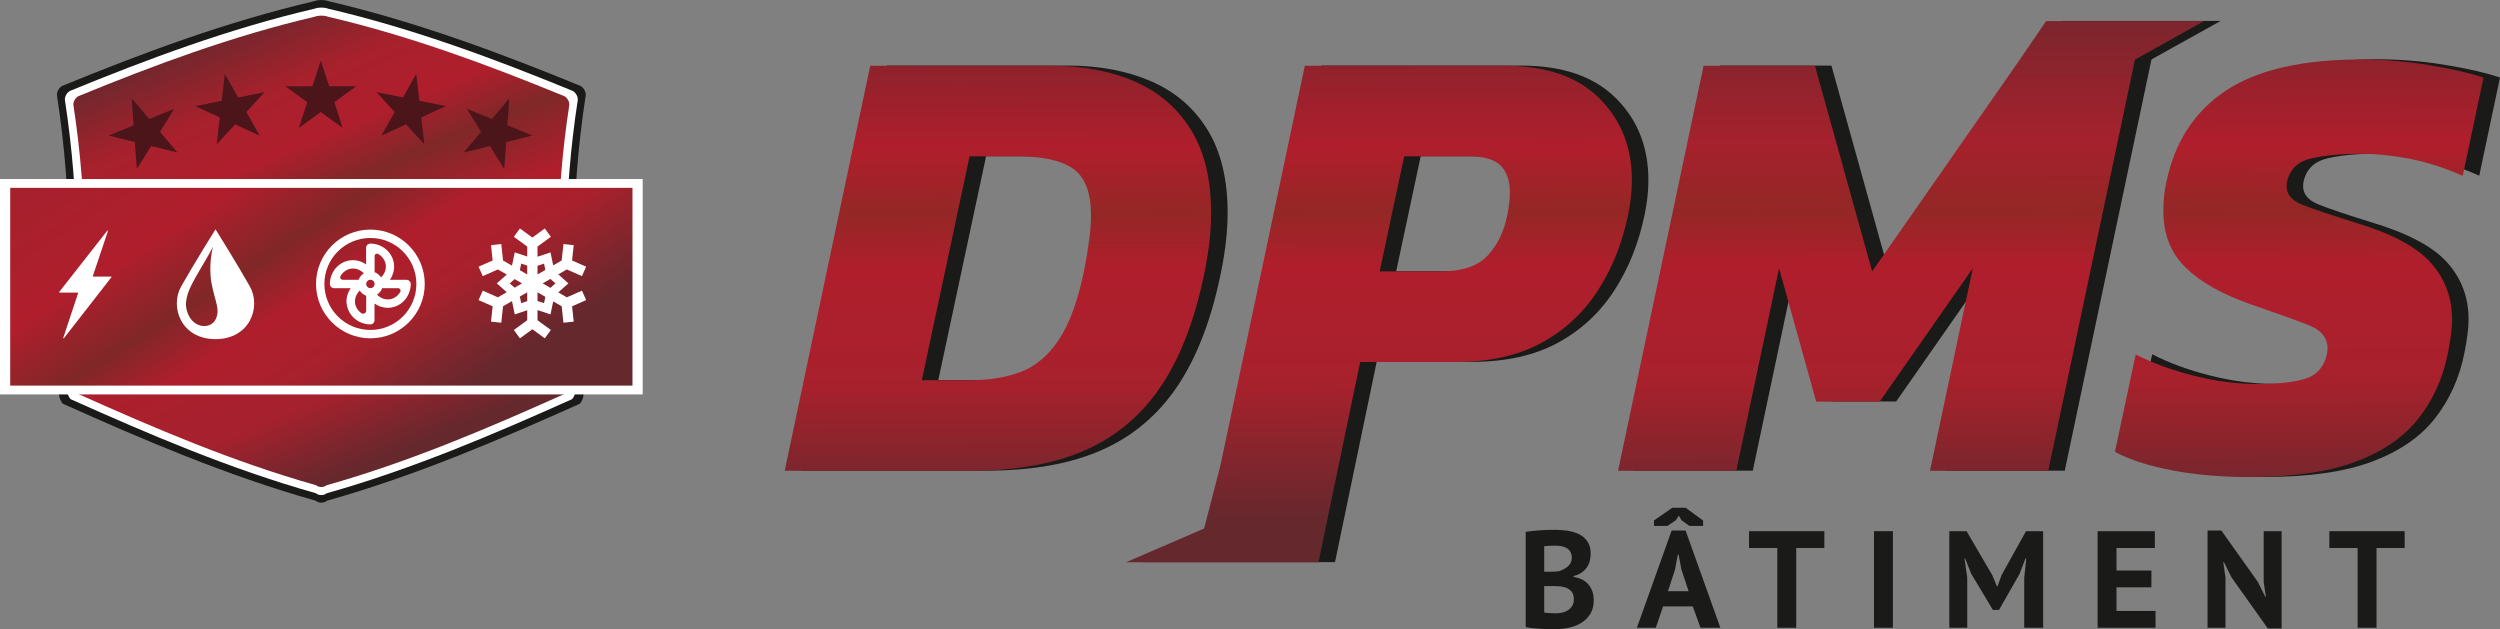
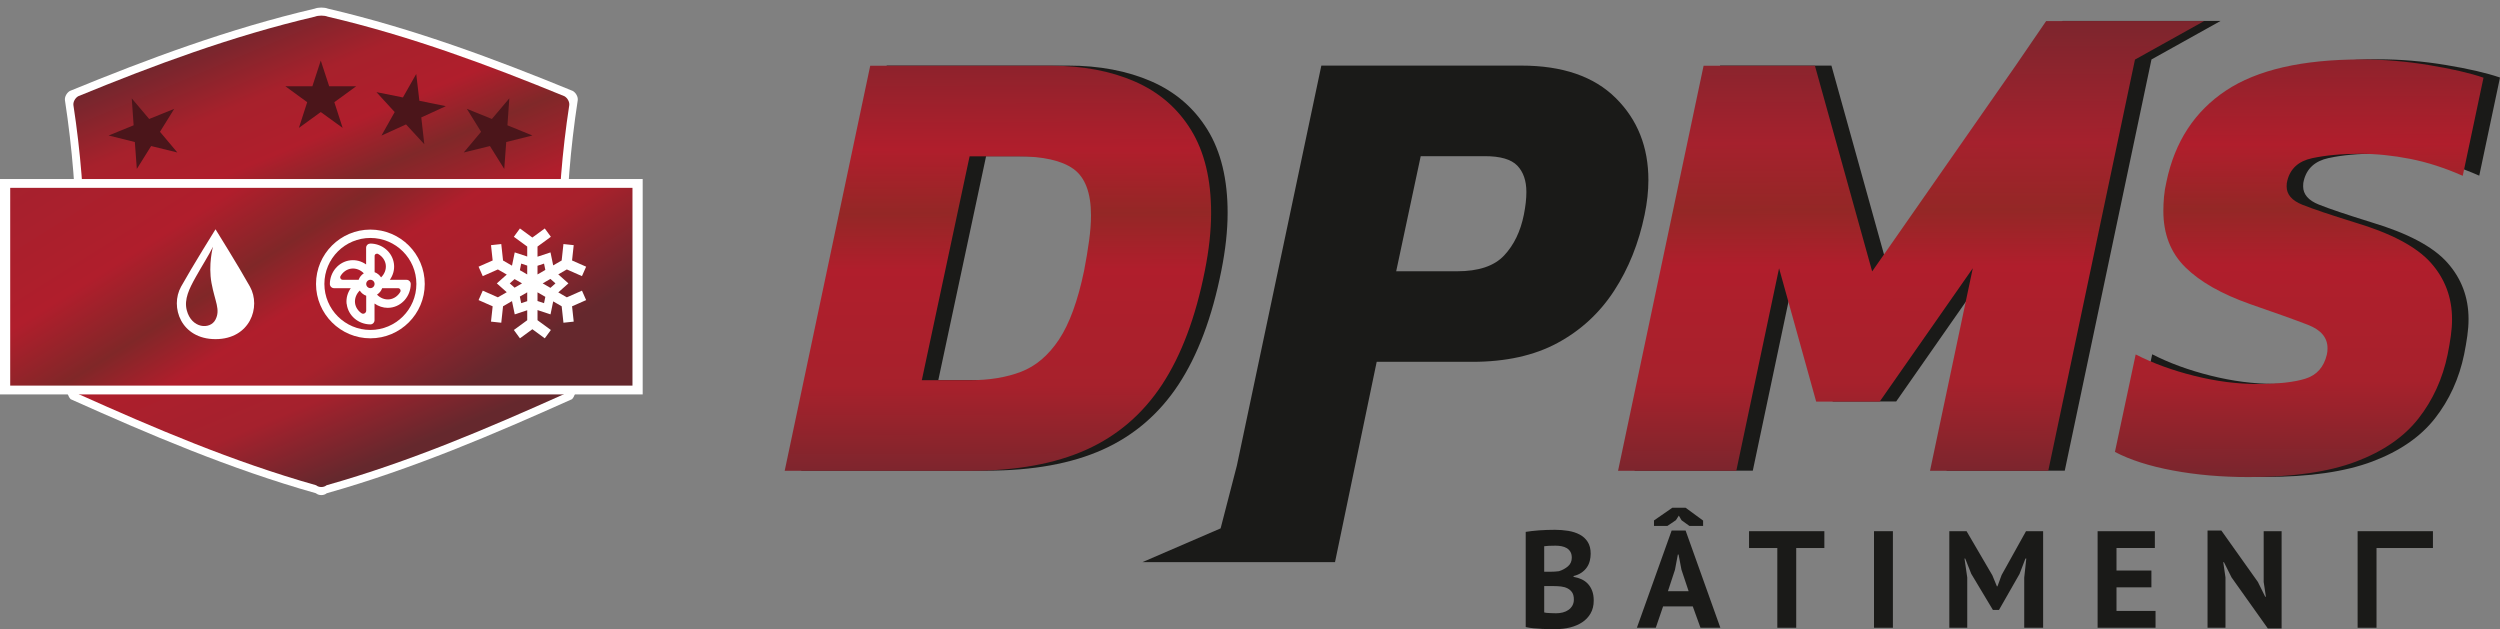
<svg xmlns="http://www.w3.org/2000/svg" id="b" data-name="Calque 2" viewBox="0 0 793.854 199.775">
  <rect x="0" y="0" width="793.854" height="199.775" fill="#808080" stroke="none" />
  <defs>
    <linearGradient id="f" data-name="Dégradé sans nom 9" x1="317.079" y1="165.701" x2="316.267" y2="-63.292" gradientUnits="userSpaceOnUse">
      <stop offset="0" stop-color="#65282d" />
      <stop offset=".189" stop-color="#a7212c" />
      <stop offset=".35" stop-color="#b01e2c" />
      <stop offset=".428" stop-color="#942726" />
      <stop offset=".517" stop-color="#b01e2c" />
      <stop offset=".769" stop-color="#65282d" />
    </linearGradient>
    <linearGradient id="g" data-name="Dégradé sans nom 22" x1="438.036" y1="165.272" x2="437.223" y2="-63.721" gradientUnits="userSpaceOnUse">
      <stop offset="0" stop-color="#65282d" />
      <stop offset=".189" stop-color="#a7212c" />
      <stop offset=".35" stop-color="#b01e2c" />
      <stop offset=".428" stop-color="#942726" />
      <stop offset=".517" stop-color="#b01e2c" />
      <stop offset=".783" stop-color="#65282d" />
    </linearGradient>
    <linearGradient id="h" data-name="Dégradé sans nom 11" x1="607.158" y1="164.672" x2="606.346" y2="-64.32" gradientUnits="userSpaceOnUse">
      <stop offset="0" stop-color="#65282d" />
      <stop offset=".189" stop-color="#a7212c" />
      <stop offset=".35" stop-color="#b01e2c" />
      <stop offset=".428" stop-color="#942726" />
      <stop offset=".521" stop-color="#a5212d" />
      <stop offset=".787" stop-color="#65282d" />
    </linearGradient>
    <linearGradient id="i" data-name="Dégradé sans nom 18" x1="730.379" y1="164.235" x2="729.567" y2="-64.757" gradientUnits="userSpaceOnUse">
      <stop offset="0" stop-color="#65282d" />
      <stop offset=".189" stop-color="#a7212c" />
      <stop offset=".35" stop-color="#b01e2c" />
      <stop offset=".428" stop-color="#942726" />
      <stop offset=".517" stop-color="#b01e2c" />
      <stop offset=".783" stop-color="#65282d" />
    </linearGradient>
    <linearGradient id="k" data-name="Dégradé sans nom 98" x1="71.622" y1="4.496" x2="129.367" y2="142.361" gradientUnits="userSpaceOnUse">
      <stop offset="0" stop-color="#65282d" />
      <stop offset=".189" stop-color="#a7212c" />
      <stop offset=".316" stop-color="#b01e2c" />
      <stop offset=".428" stop-color="#802829" />
      <stop offset=".575" stop-color="#b01e2c" />
      <stop offset=".832" stop-color="#a5212d" />
      <stop offset="1" stop-color="#65282d" />
    </linearGradient>
    <linearGradient id="l" data-name="Dégradé DPMS" x1="129.466" y1="134.618" x2="43.932" y2="-1.262" gradientUnits="userSpaceOnUse">
      <stop offset="0" stop-color="#65282d" />
      <stop offset=".189" stop-color="#a7212c" />
      <stop offset=".316" stop-color="#b01e2c" />
      <stop offset=".428" stop-color="#802728" />
      <stop offset=".575" stop-color="#b01e2c" />
      <stop offset=".832" stop-color="#a5212d" />
      <stop offset="1" stop-color="#65282d" />
    </linearGradient>
  </defs>
  <g id="c" data-name="Calque 2">
    <g id="d" data-name="Bâtiment">
      <path d="m505.109,175.815c0,.76-.095,1.519-.283,2.277-.19.76-.501,1.453-.936,2.081s-1.001,1.183-1.698,1.664c-.696.482-1.538.84-2.525,1.073v.263c.871.146,1.699.395,2.483.745.785.351,1.468.832,2.049,1.445s1.039,1.357,1.373,2.233c.334.877.502,1.913.502,3.11,0,1.577-.337,2.942-1.008,4.096-.672,1.153-1.57,2.096-2.694,2.825-1.124.731-2.401,1.27-3.832,1.62-1.432.351-2.906.526-4.424.526h-1.905c-.774,0-1.606-.022-2.497-.066s-1.796-.109-2.716-.197c-.92-.087-1.76-.219-2.519-.394v-30.224c.555-.087,1.19-.175,1.905-.263.716-.087,1.482-.16,2.3-.219s1.657-.102,2.519-.132c.861-.028,1.715-.043,2.562-.043,1.431,0,2.825.109,4.183.328,1.358.219,2.569.606,3.636,1.161,1.065.555,1.92,1.329,2.562,2.321.642.993.964,2.249.964,3.767Zm-12.834,5.738c.408,0,.883-.015,1.424-.043.54-.029.985-.073,1.336-.13,1.109-.347,2.065-.867,2.868-1.56.804-.693,1.205-1.603,1.205-2.731,0-.751-.146-1.372-.439-1.863s-.679-.882-1.16-1.17c-.482-.289-1.029-.491-1.643-.606-.613-.116-1.256-.174-1.928-.174-.76,0-1.46.015-2.103.044-.643.028-1.139.071-1.489.129v8.105h1.928Zm1.899,13.184c.717,0,1.412-.086,2.086-.26.673-.173,1.269-.44,1.785-.802.516-.361.931-.816,1.246-1.366.315-.549.474-1.2.474-1.951,0-.954-.188-1.706-.56-2.255-.373-.549-.86-.975-1.463-1.278-.602-.305-1.275-.499-2.021-.586s-1.49-.13-2.235-.13h-3.14v8.368c.144.059.373.102.689.13.315.029.651.051,1.01.065s.731.029,1.118.044c.388.014.725.021,1.011.021Z" style="fill: #1a1a18; stroke-width: 0px;" />
      <path d="m537.521,192.547h-9.417l-2.321,6.789h-6.001l11.038-30.88h4.424l11.038,30.88h-6.308l-2.453-6.789Zm-6.482-31.318h4.205l5.562,4.074v1.708h-4.336l-2.497-1.796-.876-1.489-.92,1.445-2.716,1.84h-4.248v-1.752l5.825-4.03Zm-1.401,26.5h6.57l-2.278-6.833-.92-4.818h-.219l-.92,4.862-2.233,6.789Z" style="fill: #1a1a18; stroke-width: 0px;" />
      <path d="m579.308,174.019h-8.935v25.317h-6.001v-25.317h-8.979v-5.344h23.916v5.344Z" style="fill: #1a1a18; stroke-width: 0px;" />
      <path d="m595.076,168.675h6.001v30.661h-6.001v-30.661Z" style="fill: #1a1a18; stroke-width: 0px;" />
      <path d="m642.775,183.436l.657-6.088h-.263l-1.884,4.905-6.526,11.433h-1.927l-6.877-11.476-1.928-4.862h-.219l.876,6.045v15.943h-5.694v-30.661h5.476l8.19,14.017,1.445,3.504h.176l1.313-3.592,7.753-13.929h5.432v30.661h-6.001v-15.9Z" style="fill: #1a1a18; stroke-width: 0px;" />
      <path d="m666.077,168.675h18.178v5.344h-12.177v7.14h11.082v5.344h-11.082v7.49h12.396v5.344h-18.396v-30.661Z" style="fill: #1a1a18; stroke-width: 0px;" />
      <path d="m708.608,183.349l-2.409-4.818h-.22l.701,4.818v15.987h-5.694v-30.88h4.38l11.607,16.338,2.322,4.686h.219l-.701-4.686v-16.119h5.694v30.88h-4.38l-11.52-16.206Z" style="fill: #1a1a18; stroke-width: 0px;" />
-       <path d="m763.578,174.019h-8.935v25.317h-6.001v-25.317h-8.979v-5.344h23.916v5.344Z" style="fill: #1a1a18; stroke-width: 0px;" />
+       <path d="m763.578,174.019h-8.935v25.317h-6.001v-25.317v-5.344h23.916v5.344Z" style="fill: #1a1a18; stroke-width: 0px;" />
    </g>
    <g id="e" data-name="_DPMS">
      <g>
        <path d="m254.412,149.449l27.162-128.62h57.52c9.986,0,18.805,1.666,26.463,4.993,7.655,3.33,13.612,8.457,17.875,15.378,4.26,6.925,6.391,15.712,6.391,26.363,0,2.796-.169,5.727-.499,8.788-.334,3.065-.834,6.26-1.498,9.587-2.93,14.779-7.458,26.831-13.581,36.15-6.126,9.321-14.149,16.211-24.066,20.671-9.92,4.462-22.204,6.69-36.849,6.69h-58.917Zm43.539-28.76h15.179c6.257,0,11.715-.898,16.377-2.696,4.659-1.798,8.653-5.192,11.983-10.185,3.327-4.993,5.992-12.283,7.989-21.87.665-3.461,1.199-6.656,1.598-9.587.399-2.927.599-5.592.599-7.989,0-7.19-1.866-12.114-5.592-14.779-3.729-2.662-9.655-3.994-17.775-3.994h-15.179l-15.179,71.101Z" style="fill: #1a1a18; stroke-width: 0px;" />
        <path d="m387.595,167.783l5.166-19.958,26.819-126.996h63.512c13.047,0,23.033,3.429,29.958,10.285,6.922,6.859,10.386,15.547,10.386,26.064,0,3.464-.399,7.125-1.198,10.984-1.866,9.056-5.093,17.111-9.687,24.166-4.594,7.059-10.586,12.582-17.976,16.577-7.39,3.994-16.411,5.991-27.061,5.991h-30.357l-6.926,33.279-6.31,30.321h-61.137l24.812-10.714Zm55.752-81.645h19.372c6.791,0,11.75-1.664,14.88-4.993,3.127-3.327,5.224-7.655,6.291-12.982.266-1.329.465-2.596.599-3.794.132-1.198.2-2.328.2-3.396,0-3.595-.968-6.391-2.896-8.388-1.933-1.997-5.361-2.996-10.286-2.996h-20.371l-7.789,36.549Z" style="fill: #1a1a18; stroke-width: 0px;" />
        <path d="m519.04,149.449l27.162-128.62h35.351l18.175,65.309,45.536-65.309,9.714-14.189h50.165l-21.959,12.237-27.535,130.572h-37.548l13.581-64.31-29.559,42.34h-20.172l-11.783-42.34-13.581,64.31h-37.548Z" style="fill: #1a1a18; stroke-width: 0px;" />
        <path d="m719.358,151.446c-8.656,0-16.711-.699-24.166-2.097-7.458-1.398-13.581-3.361-18.374-5.892l6.591-30.957c5.458,2.796,11.649,5.061,18.574,6.79,6.921,1.732,13.581,2.597,19.972,2.597,6.656,0,11.783-.565,15.379-1.697,3.595-1.13,5.857-3.695,6.79-7.689.131-.53.2-1.198.2-1.997,0-3.327-2.066-5.792-6.191-7.39-4.129-1.598-10.255-3.795-18.375-6.591-9.056-3.196-15.912-7.09-20.571-11.684-4.662-4.593-6.99-10.551-6.99-17.875,0-1.463.065-2.961.2-4.494.131-1.529.399-3.161.799-4.893,2.662-12.648,8.953-22.269,18.874-28.86,9.917-6.591,24.266-9.886,43.039-9.886,7.057,0,14.212.599,21.471,1.797,7.255,1.199,13.013,2.531,17.275,3.995l-6.591,31.157c-5.727-2.528-11.318-4.326-16.776-5.393-5.461-1.065-10.72-1.598-15.778-1.598-5.86,0-10.953.468-15.278,1.398-4.328.933-6.959,3.33-7.889,7.19-.135.399-.2.999-.2,1.797,0,2.531,1.663,4.462,4.993,5.792,3.326,1.333,8.854,3.195,16.577,5.592,11.584,3.464,19.638,7.724,24.166,12.782,4.525,5.062,6.79,11.054,6.79,17.975,0,1.732-.134,3.529-.399,5.393-.268,1.866-.599,3.795-.998,5.792-1.598,7.724-4.693,14.514-9.287,20.371-4.594,5.861-11.219,10.42-19.872,13.682-8.657,3.261-19.973,4.893-33.953,4.893Z" style="fill: #1a1a18; stroke-width: 0px;" />
      </g>
      <g>
        <path d="m249.171,149.495l27.162-128.62h57.52c9.986,0,18.805,1.666,26.463,4.993,7.655,3.33,13.612,8.457,17.875,15.378,4.26,6.925,6.391,15.712,6.391,26.363,0,2.796-.169,5.727-.499,8.788-.334,3.065-.834,6.26-1.498,9.587-2.93,14.779-7.458,26.831-13.581,36.15-6.126,9.321-14.149,16.211-24.066,20.671-9.92,4.462-22.204,6.69-36.849,6.69h-58.917Zm43.539-28.76h15.179c6.257,0,11.715-.898,16.377-2.696,4.659-1.798,8.653-5.192,11.983-10.185,3.327-4.993,5.992-12.283,7.989-21.87.665-3.461,1.199-6.656,1.598-9.587.399-2.927.599-5.592.599-7.989,0-7.19-1.866-12.114-5.592-14.779-3.729-2.662-9.655-3.994-17.775-3.994h-15.179l-15.179,71.101Z" style="fill: url(#f); stroke-width: 0px;" />
-         <path d="m382.353,167.829l5.166-19.958,26.819-126.996h63.512c13.047,0,23.033,3.429,29.958,10.285,6.922,6.859,10.386,15.547,10.386,26.064,0,3.464-.399,7.125-1.198,10.984-1.866,9.056-5.093,17.111-9.687,24.166-4.594,7.059-10.586,12.582-17.976,16.577-7.39,3.994-16.411,5.991-27.061,5.991h-30.357l-6.926,33.279-6.31,30.321h-61.137l24.812-10.714Zm55.752-81.645h19.372c6.791,0,11.75-1.664,14.88-4.993,3.127-3.327,5.224-7.655,6.291-12.982.266-1.329.465-2.596.599-3.794.132-1.198.2-2.328.2-3.396,0-3.595-.968-6.391-2.896-8.388-1.933-1.997-5.361-2.996-10.286-2.996h-20.371l-7.789,36.549Z" style="fill: url(#g); stroke-width: 0px;" />
        <path d="m513.799,149.495l27.162-128.62h35.351l18.175,65.309,45.536-65.309,9.714-14.189h50.165l-21.959,12.237-27.535,130.572h-37.548l13.581-64.31-29.559,42.34h-20.172l-11.783-42.34-13.581,64.31h-37.548Z" style="fill: url(#h); stroke-width: 0px;" />
        <path d="m714.117,151.492c-8.656,0-16.711-.699-24.166-2.097-7.458-1.398-13.581-3.361-18.374-5.892l6.591-30.957c5.458,2.796,11.649,5.061,18.574,6.79,6.921,1.732,13.581,2.597,19.972,2.597,6.656,0,11.783-.565,15.379-1.697,3.595-1.13,5.857-3.695,6.79-7.689.131-.53.2-1.198.2-1.997,0-3.327-2.066-5.792-6.191-7.39-4.129-1.598-10.255-3.795-18.375-6.591-9.056-3.196-15.912-7.09-20.571-11.684-4.662-4.593-6.99-10.551-6.99-17.875,0-1.463.065-2.961.2-4.494.131-1.529.399-3.161.799-4.893,2.662-12.648,8.953-22.269,18.874-28.86,9.917-6.591,24.266-9.886,43.039-9.886,7.057,0,14.212.599,21.471,1.797,7.255,1.199,13.013,2.531,17.275,3.995l-6.591,31.157c-5.727-2.528-11.318-4.326-16.776-5.393-5.461-1.065-10.72-1.598-15.778-1.598-5.86,0-10.953.468-15.278,1.398-4.328.933-6.959,3.33-7.889,7.19-.135.399-.2.999-.2,1.797,0,2.531,1.663,4.462,4.993,5.792,3.326,1.333,8.854,3.195,16.577,5.592,11.584,3.464,19.638,7.724,24.166,12.782,4.525,5.062,6.79,11.054,6.79,17.975,0,1.732-.134,3.529-.399,5.393-.268,1.866-.599,3.795-.998,5.792-1.598,7.724-4.693,14.514-9.287,20.371-4.594,5.861-11.219,10.42-19.872,13.682-8.657,3.261-19.973,4.893-33.953,4.893Z" style="fill: url(#i); stroke-width: 0px;" />
      </g>
    </g>
    <g>
      <g id="j" data-name="Blason">
-         <path d="m185.312,124.72c.146,1.069-.386,2.639-1.202,3.492-25.441,11.398-52.014,22.809-80.295,30.796-.972.811-2.58.811-3.555,0-28.281-7.987-54.851-19.398-80.295-30.796-.812-.853-1.348-2.423-1.202-3.492,4.374-31.456,4.154-62.913-.662-94.368-.163-1.068.559-2.443,1.618-3.055C45.199,16.843,71.833,6.903,99.87.353c1.188-.471,3.146-.471,4.334,0,28.038,6.55,54.674,16.49,80.156,26.944,1.058.612,1.778,1.986,1.618,3.055-4.817,31.456-5.04,62.912-.666,94.368Z" style="fill: #1a1a18; stroke-width: 0px;" />
        <path d="m182.806,123.369c.142,1.036-.374,2.559-1.165,3.387-24.676,11.055-50.449,22.123-77.879,29.87-.943.786-2.502.786-3.448,0-27.43-7.747-53.2-18.814-77.879-29.87-.788-.827-1.308-2.35-1.166-3.387,4.242-30.51,4.029-61.02-.642-91.529-.158-1.036.542-2.37,1.569-2.963C46.91,18.738,72.741,9.097,99.936,2.744c1.153-.457,3.051-.457,4.204,0,27.194,6.353,53.029,15.993,77.744,26.133,1.027.593,1.724,1.927,1.569,2.963-4.672,30.509-4.888,61.019-.646,91.529Z" style="fill: #fff; stroke-width: 0px;" />
        <path d="m180.137,121.929c.137,1.002-.362,2.475-1.127,3.275-23.86,10.69-48.782,21.392-75.305,28.882-.912.76-2.42.76-3.334,0-26.523-7.491-51.442-18.192-75.305-28.882-.762-.8-1.264-2.273-1.127-3.275,4.102-29.501,3.896-59.003-.621-88.503-.153-1.002.524-2.291,1.517-2.865,23.898-9.804,48.876-19.126,75.171-25.269,1.114-.442,2.95-.442,4.064,0,26.295,6.143,51.276,15.465,75.174,25.269.993.574,1.667,1.863,1.517,2.865-4.517,29.501-4.726,59.002-.624,88.503Z" style="fill: url(#k); stroke-width: 0px;" />
      </g>
      <g>
        <rect y="56.85" width="204.077" height="68.393" style="fill: #fff; stroke-width: 0px;" />
        <rect x="3.242" y="59.648" width="197.594" height="62.797" style="fill: url(#l); stroke-width: 0px;" />
      </g>
      <g id="m" data-name="étoiles">
        <polygon points="121.127 43.058 128.932 39.506 134.743 45.812 133.776 37.292 141.57 33.714 133.167 32 132.173 23.482 127.947 30.944 119.538 29.258 125.329 35.583 121.127 43.058" style="fill: #4b151a; stroke-width: 0px;" />
        <polygon points="147.249 48.419 155.577 46.375 160.119 53.649 160.748 45.097 169.07 43.026 161.131 39.784 161.732 31.23 156.196 37.779 148.246 34.563 152.764 41.852 147.249 48.419" style="fill: #4b151a; stroke-width: 0px;" />
-         <polygon points="82.438 43.058 74.633 39.506 68.822 45.812 69.789 37.292 61.995 33.714 70.398 32 71.392 23.482 75.619 30.944 84.027 29.258 78.236 35.583 82.438 43.058" style="fill: #4b151a; stroke-width: 0px;" />
        <polygon points="56.316 48.419 47.988 46.375 43.447 53.649 42.817 45.097 34.495 43.026 42.434 39.784 41.833 31.23 47.369 37.779 55.319 34.563 50.801 41.852 56.316 48.419" style="fill: #4b151a; stroke-width: 0px;" />
        <polygon points="94.912 40.61 101.858 35.581 108.804 40.61 106.168 32.45 113.097 27.398 104.522 27.384 101.858 19.233 99.195 27.384 90.62 27.398 97.549 32.45 94.912 40.61" style="fill: #4b151a; stroke-width: 0px;" />
      </g>
      <g id="n" data-name="ICONES">
        <g id="o" data-name="hélice">
          <path d="m130.042,89.251c-.252-.252-.584-.398-.943-.398h-5.312c1.022-1.447,1.54-3.227,1.315-5.033-.438-3.665-3.665-6.454-7.503-6.48-.292,0-.691.133-.943.385s-.398.584-.398.943v5.312c-1.461-1.036-3.227-1.54-5.033-1.315-3.665.438-6.454,3.665-6.48,7.503,0,.358.133.691.385.943.252.252.584.398.943.398h5.312c-1.022,1.447-1.54,3.227-1.315,5.033l.027-.013c.438,3.665,3.665,6.454,7.503,6.48.345,0,.691-.133.93-.385.252-.252.398-.584.398-.943v-5.298c1.222.863,2.682,1.368,4.183,1.368.279,0,.558-.013.837-.053,3.665-.438,6.454-3.665,6.48-7.503,0-.358-.133-.691-.385-.943Zm-21.225-.412c-.616,0-.986-.673-.673-1.204.742-1.259,1.994-2.167,3.427-2.342h.013c1.447-.173,2.921.425,3.944,1.5-.757.478-1.341,1.195-1.647,2.045h-5.064Zm7.468,9.787c0,.769-.865,1.27-1.5.836-1.104-.755-1.886-1.92-2.046-3.239v-.013c-.173-1.447.425-2.908,1.5-3.944.478.757,1.195,1.341,2.045,1.647v4.714Zm1.328-7.131c-.73,0-1.328-.598-1.328-1.328s.598-1.328,1.328-1.328,1.328.598,1.328,1.328-.598,1.328-1.328,1.328Zm1.341-10.209c0-.579.626-.917,1.13-.632,1.297.733,2.238,1.999,2.416,3.471v.013c.173,1.447-.425,2.908-1.5,3.944-.478-.757-1.195-1.341-2.045-1.647v-5.15Zm8.131,11.443c-.743,1.25-1.99,2.151-3.417,2.325h-.013c-1.447.173-2.908-.412-3.944-1.5.757-.478,1.341-1.195,1.647-2.045h5.045c.625,0,1.002.684.683,1.221Z" style="fill: #fff; stroke-width: 0px;" />
          <path d="m117.613,107.43c9.521,0,17.263-7.742,17.263-17.263s-7.742-17.263-17.263-17.263-17.263,7.742-17.263,17.263,7.742,17.263,17.263,17.263Zm0-31.869c8.06,0,14.607,6.546,14.607,14.607s-6.546,14.607-14.607,14.607-14.607-6.546-14.607-14.607,6.546-14.607,14.607-14.607Z" style="fill: #fff; stroke-width: 0px;" />
        </g>
-         <path id="p" data-name="etincelle" d="m34.276,73.364l-4.801,14.295c-.027.08.033.162.116.162h5.696c.102,0,.16.117.097.198l-15.079,19.363c-.085.109-.257.017-.213-.114l4.71-14.187c.026-.079-.033-.161-.117-.161h-5.79c-.102,0-.16-.118-.097-.199l15.264-19.472c.085-.108.257-.016.213.115Z" style="fill: #fff; stroke-width: 0px;" />
        <path id="q" data-name="goutte d&amp;apos;eau" d="m79.366,91.01c-3.594-6.45-10.931-18.208-10.931-18.208,0,0-7.337,11.757-10.931,18.208-3.594,6.45-.035,16.679,10.931,16.679s14.524-10.229,10.931-16.679Zm-10.963,10.524c-1.683,3.216-7.599,2.812-9.099-3.029-.897-3.493.798-6.858,2.829-10.495,1.948-3.488,4.239-7.078,5.484-9.641v.019s-1.533,5.646-.449,11.517c1.084,5.871,2.917,8.414,1.234,11.629Z" style="fill: #fff; stroke-width: 0px;" />
        <path id="r" data-name="flocon" d="m179.991,94.414l-2.717-1.568,3.217-2.86-3.217-2.86,2.717-1.568,4.807,2.123,1.325-2.999-4.472-1.975.525-4.861-3.26-.352-.565,5.225-2.693,1.555-.851-4.131-4.127,1.37v-3.221l4.243-3.101-1.935-2.647-3.946,2.885-3.946-2.885-1.931,2.647,4.247,3.101v3.167l-3.966-1.316-.87,4.216-2.841-1.639-.565-5.225-3.26.352.525,4.861-4.472,1.975,1.325,2.999,4.807-2.123,2.816,1.626-3.153,2.802,3.153,2.802-2.816,1.626-4.807-2.123-1.325,2.999,4.472,1.975-.525,4.861,3.26.352.565-5.225,2.84-1.639.872,4.216,3.966-1.316v3.167l-4.247,3.101,1.933,2.647,3.946-2.885,3.946,2.885,1.934-2.647-4.243-3.101v-3.221l4.127,1.37.851-4.131,2.693,1.555.565,5.225,3.26-.352-.525-4.861,4.472-1.975-1.325-2.999-4.807,2.123Zm-16.588-3.065l-1.533-1.363,1.533-1.363,2.36,1.363-2.36,1.363Zm4.009,4.287l-1.91.633-.429-2.094,2.339-1.349v2.81Zm0-8.489l-2.331-1.349.413-2.094,1.918.633v2.81Zm3.268-2.756l2.071-.687.413,2.009-2.484,1.434v-2.756Zm2.071,11.877l-2.071-.687v-2.756l2.484,1.434-.413,2.009Zm2.03-4.862l-2.46-1.42,2.46-1.42,1.598,1.42-1.598,1.42Z" style="fill: #fff; stroke-width: 0px;" />
      </g>
    </g>
  </g>
</svg>